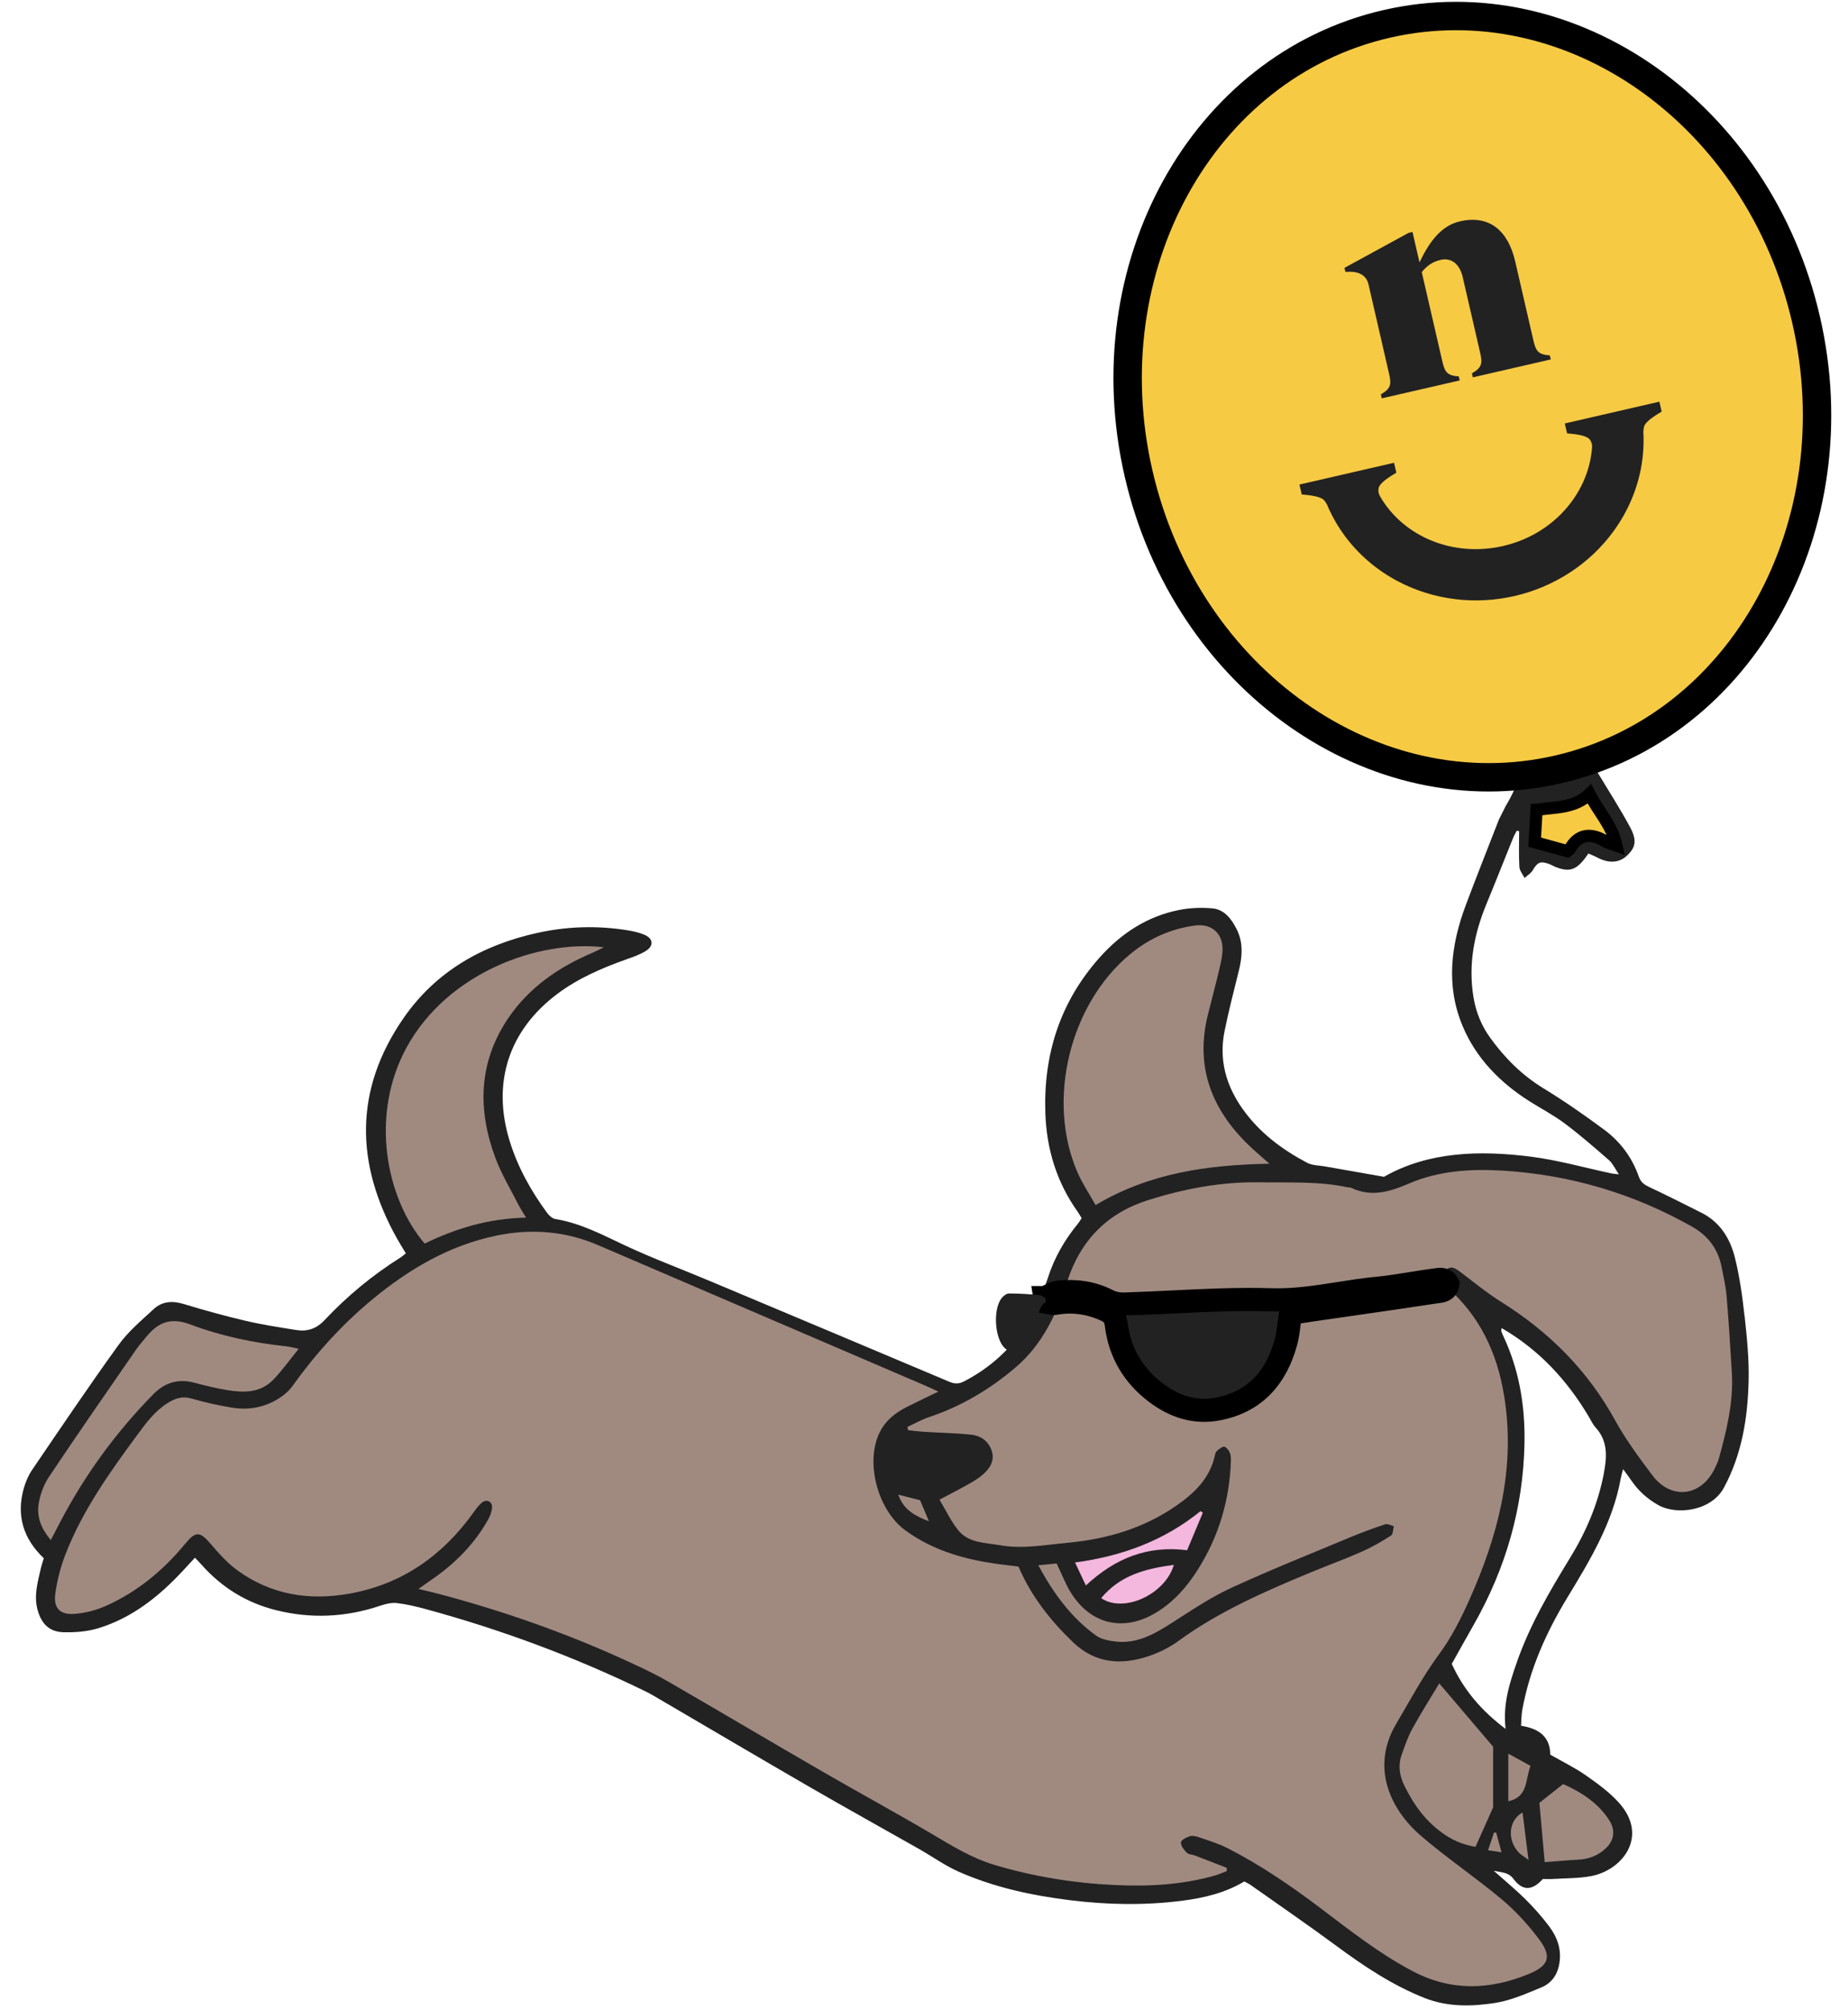
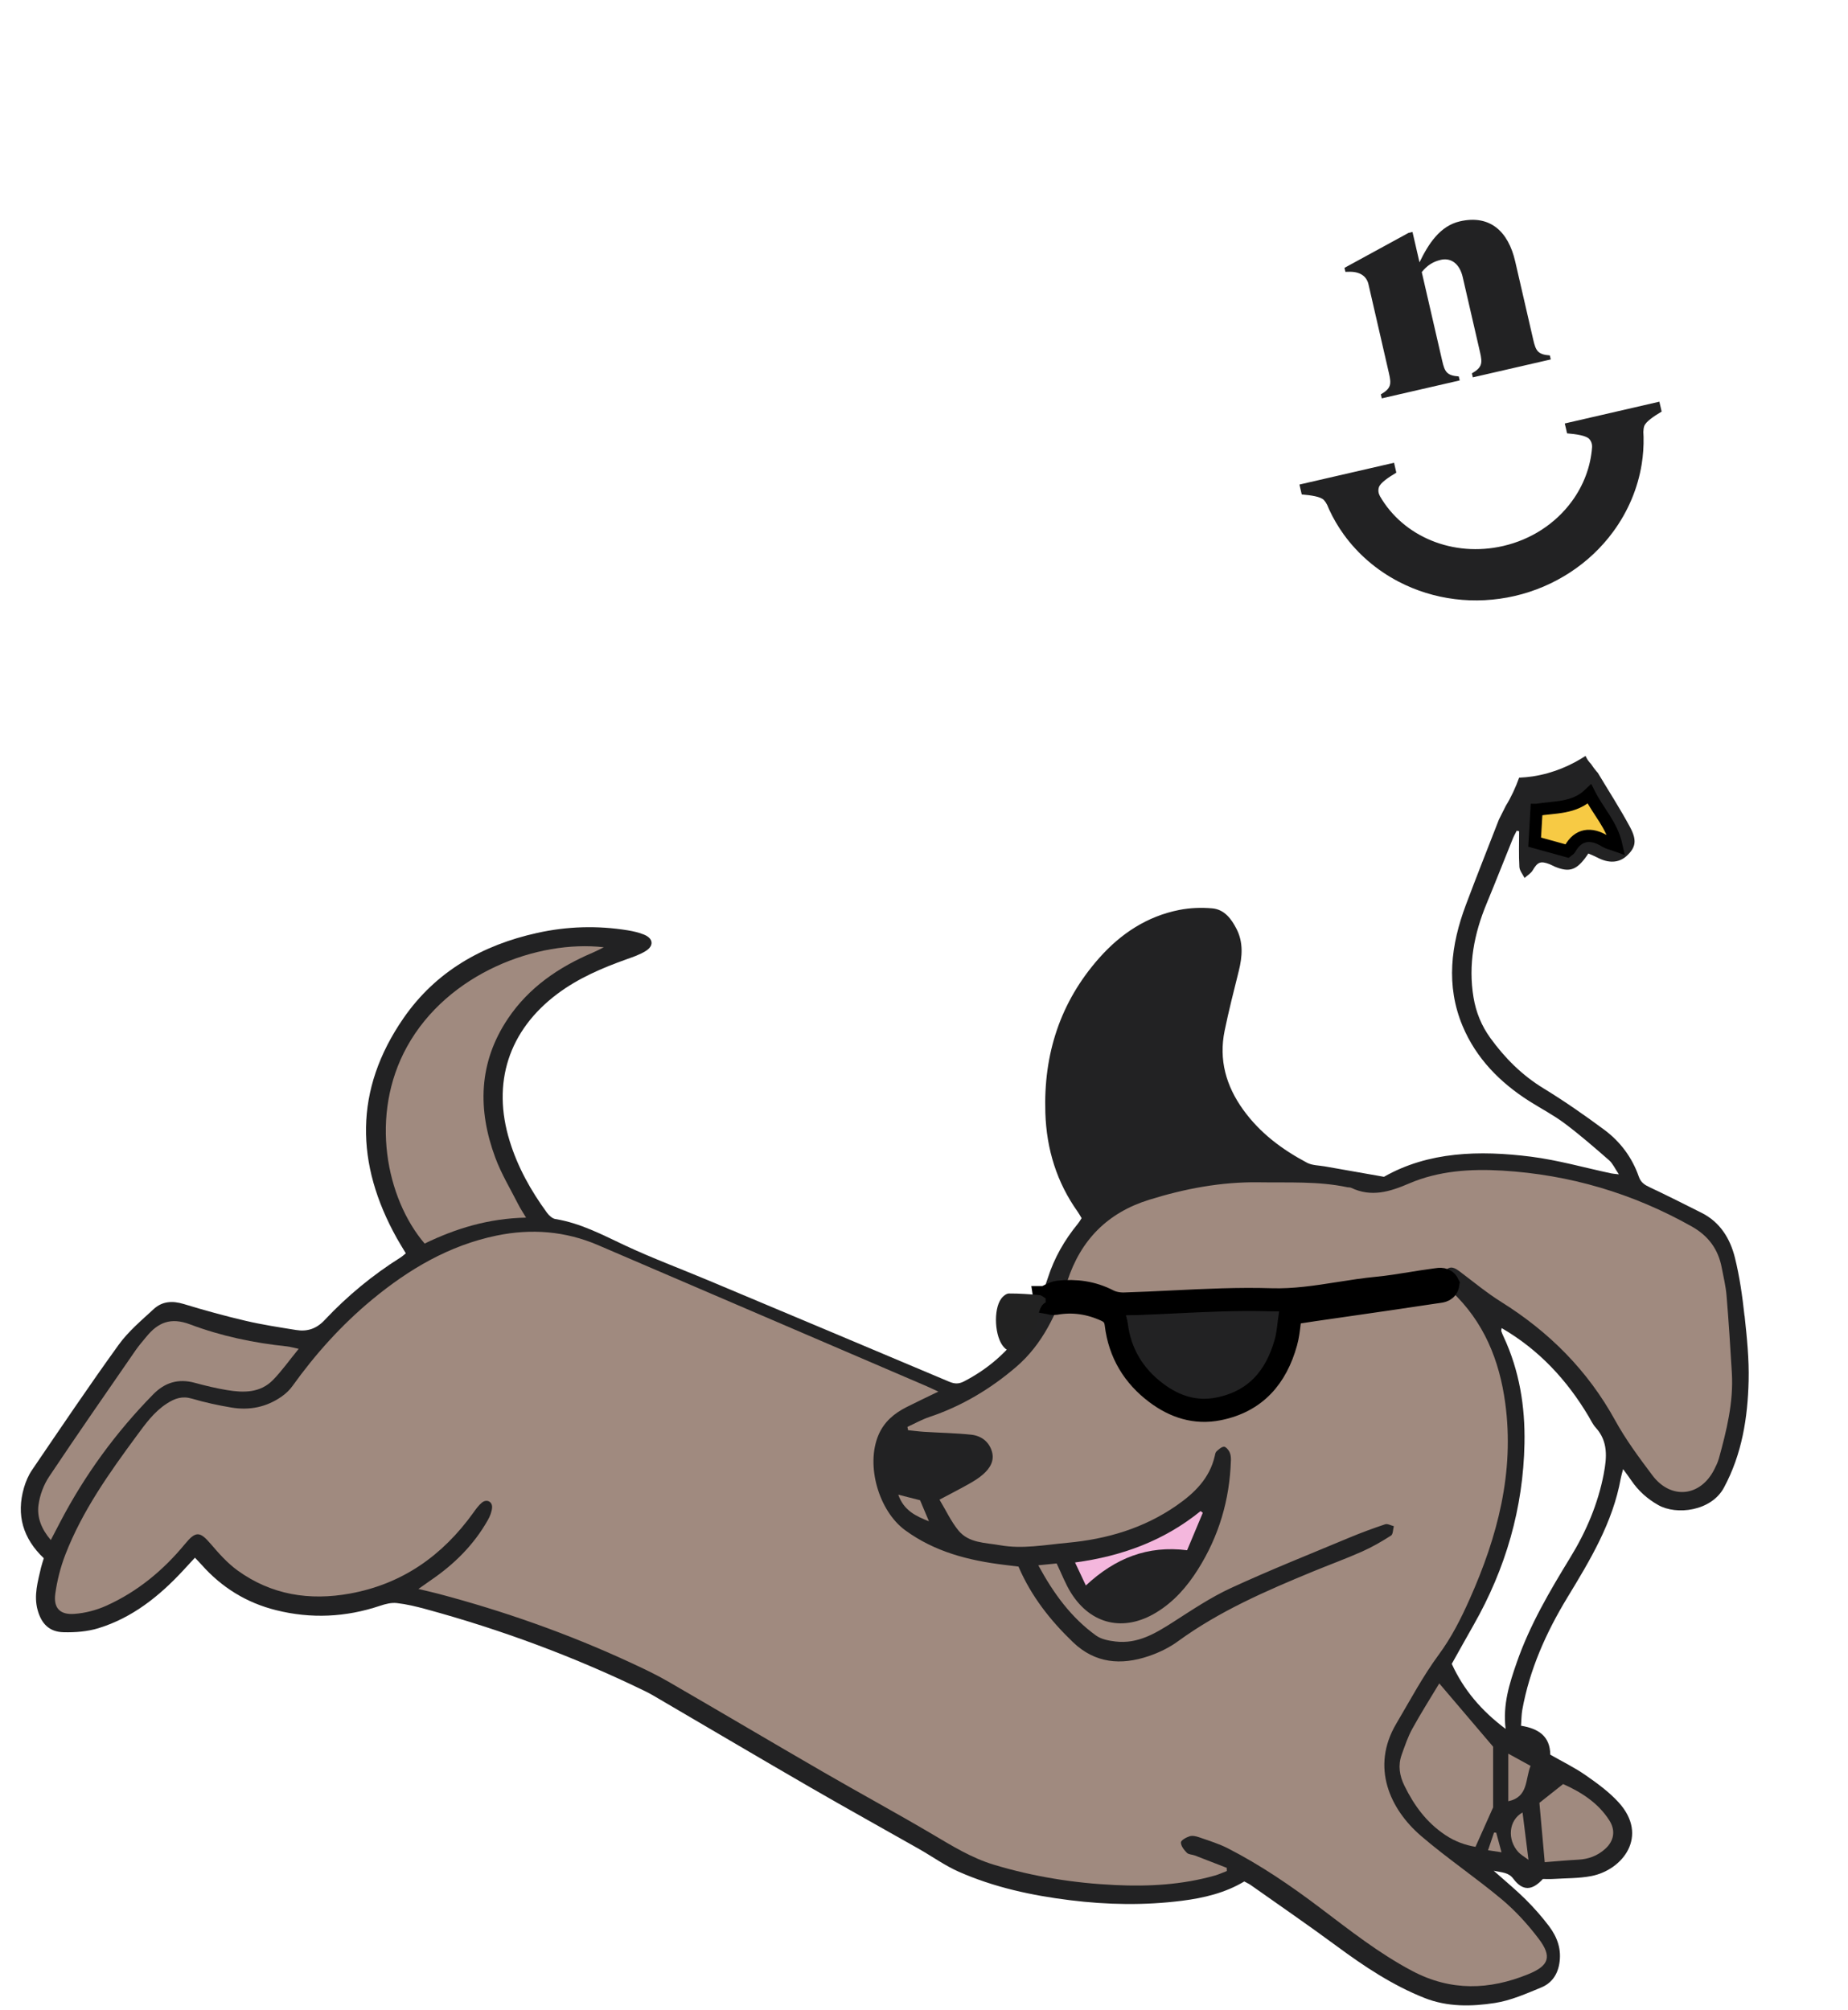
<svg xmlns="http://www.w3.org/2000/svg" width="80" height="87" viewBox="0 0 80 87" fill="none">
  <path d="M75.519 56.956C75.428 56.111 75.308 55.262 75.104 54.44C74.898 53.616 74.464 52.902 73.659 52.499C72.913 52.124 72.169 51.748 71.414 51.393C71.193 51.289 71.032 51.187 70.945 50.937C70.657 50.109 70.145 49.422 69.449 48.905C68.596 48.273 67.721 47.663 66.815 47.11C65.885 46.542 65.143 45.798 64.514 44.928C64.134 44.403 63.894 43.815 63.788 43.172C63.553 41.759 63.814 40.419 64.356 39.113C64.743 38.179 65.112 37.236 65.492 36.299C65.538 36.182 65.603 36.072 65.659 35.959C65.694 35.967 65.728 35.975 65.763 35.983C65.763 36.498 65.744 37.013 65.774 37.526C65.783 37.689 65.919 37.846 65.998 38.005C66.117 37.896 66.271 37.807 66.35 37.675C66.561 37.318 66.685 37.258 67.078 37.407C67.16 37.438 67.237 37.486 67.319 37.52C67.91 37.759 68.212 37.675 68.607 37.163C68.661 37.093 68.709 37.018 68.76 36.946C68.923 37.018 69.037 37.061 69.144 37.118C69.637 37.38 70.086 37.358 70.42 37.049C70.805 36.691 70.879 36.388 70.563 35.801C70.134 35.004 69.641 34.241 69.17 33.455C69.154 33.438 69.139 33.421 69.124 33.405C69.027 33.292 68.949 33.182 68.876 33.071C68.776 32.97 68.693 32.852 68.639 32.722C68.038 33.111 67.278 33.467 66.346 33.609C66.153 33.638 65.959 33.654 65.763 33.664C65.609 34.091 65.421 34.503 65.182 34.89C65.172 34.912 65.161 34.934 65.15 34.955C65.065 35.129 64.978 35.304 64.888 35.477C64.41 36.707 63.922 37.932 63.459 39.168C62.809 40.897 62.582 42.664 63.317 44.416C63.903 45.813 64.935 46.862 66.21 47.67C66.719 47.992 67.26 48.273 67.74 48.634C68.404 49.132 69.032 49.679 69.658 50.225C69.815 50.363 69.905 50.575 70.081 50.834C69.889 50.811 69.821 50.807 69.755 50.794C68.595 50.547 67.445 50.218 66.272 50.069C64.043 49.788 61.835 49.847 59.912 50.941C58.992 50.779 58.173 50.636 57.355 50.491C57.095 50.446 56.804 50.45 56.581 50.332C55.504 49.761 54.543 49.046 53.818 48.038C53.073 47.004 52.757 45.874 53.014 44.619C53.192 43.75 53.413 42.891 53.627 42.03C53.781 41.411 53.829 40.796 53.53 40.212C53.307 39.776 53.003 39.367 52.48 39.321C52.009 39.279 51.516 39.297 51.051 39.389C49.658 39.663 48.523 40.413 47.593 41.46C45.894 43.372 45.169 45.635 45.253 48.176C45.304 49.743 45.744 51.181 46.66 52.464C46.719 52.548 46.767 52.639 46.823 52.732C46.761 52.826 46.718 52.903 46.663 52.97C46.084 53.676 45.639 54.447 45.359 55.327C44.735 57.282 43.596 58.832 41.733 59.797C41.497 59.918 41.322 59.907 41.089 59.81C37.608 58.34 34.126 56.877 30.641 55.415C29.448 54.915 28.232 54.462 27.062 53.914C26.082 53.454 25.13 52.946 24.043 52.769C23.909 52.748 23.766 52.616 23.68 52.498C22.983 51.546 22.413 50.527 22.064 49.393C21.284 46.871 22.022 44.6 24.131 43.02C25.038 42.341 26.064 41.903 27.12 41.526C27.403 41.425 27.696 41.326 27.948 41.17C28.315 40.945 28.284 40.627 27.89 40.461C27.664 40.366 27.416 40.312 27.174 40.271C25.861 40.058 24.552 40.097 23.256 40.384C20.881 40.909 18.865 42.051 17.466 44.076C15.326 47.174 15.377 50.375 17.184 53.609C17.304 53.822 17.434 54.03 17.568 54.254C17.474 54.328 17.41 54.39 17.337 54.435C16.127 55.196 15.032 56.101 14.055 57.141C13.697 57.523 13.298 57.651 12.816 57.572C12.082 57.454 11.344 57.342 10.621 57.172C9.724 56.962 8.834 56.716 7.952 56.447C7.465 56.299 7.022 56.327 6.656 56.665C6.124 57.156 5.555 57.633 5.137 58.212C3.851 59.993 2.624 61.816 1.388 63.631C1.231 63.861 1.115 64.133 1.037 64.401C0.695 65.584 0.997 66.6 1.896 67.453C1.856 67.589 1.808 67.722 1.775 67.859C1.637 68.464 1.455 69.065 1.629 69.695C1.793 70.29 2.135 70.64 2.748 70.655C3.253 70.669 3.785 70.627 4.264 70.48C5.73 70.028 6.891 69.099 7.921 67.99C8.087 67.811 8.252 67.632 8.439 67.429C8.558 67.556 8.644 67.641 8.723 67.731C9.596 68.716 10.668 69.38 11.945 69.699C13.465 70.08 14.969 70.009 16.457 69.509C16.686 69.432 16.943 69.366 17.176 69.393C17.596 69.44 18.014 69.541 18.424 69.652C21.701 70.544 24.874 71.72 27.929 73.208C28.153 73.316 28.366 73.445 28.58 73.571C30.742 74.835 32.897 76.11 35.064 77.363C36.632 78.27 38.217 79.147 39.792 80.042C40.362 80.366 40.902 80.755 41.497 81.019C43.033 81.699 44.666 82.051 46.327 82.256C47.936 82.456 49.552 82.484 51.165 82.28C52.118 82.159 53.045 81.937 53.864 81.444C53.983 81.509 54.065 81.543 54.137 81.594C55.383 82.475 56.643 83.339 57.871 84.246C59.062 85.125 60.283 85.938 61.667 86.487C62.662 86.881 63.7 86.861 64.714 86.704C65.402 86.598 66.069 86.301 66.722 86.032C67.144 85.858 67.411 85.515 67.499 85.025C67.613 84.394 67.418 83.859 67.058 83.38C66.749 82.97 66.404 82.581 66.041 82.219C65.633 81.814 65.187 81.447 64.663 80.981C65.054 81.061 65.308 81.054 65.515 81.33C65.912 81.861 66.323 81.852 66.79 81.337C66.924 81.337 67.083 81.346 67.242 81.336C67.79 81.301 68.349 81.313 68.884 81.211C70.249 80.949 71.394 79.474 70.069 78.019C69.657 77.567 69.145 77.195 68.641 76.844C68.164 76.512 67.634 76.255 67.112 75.956C67.103 75.171 66.62 74.827 65.845 74.703C65.865 74.439 65.862 74.227 65.899 74.021C66.215 72.269 66.93 70.67 67.847 69.16C68.836 67.533 69.818 65.909 70.163 63.995C70.183 63.885 70.217 63.778 70.264 63.594C70.415 63.802 70.521 63.94 70.618 64.084C70.922 64.532 71.307 64.879 71.783 65.149C72.574 65.599 74.082 65.418 74.632 64.392C75.411 62.941 75.659 61.374 75.698 59.771C75.721 58.834 75.624 57.89 75.523 56.956H75.519ZM69.428 63.792C69.179 65.096 68.666 66.298 67.975 67.425C67.085 68.878 66.223 70.345 65.661 71.963C65.347 72.867 65.05 73.776 65.178 74.84C64.131 74.057 63.357 73.145 62.847 72.025C63.171 71.446 63.481 70.889 63.796 70.335C65.182 67.898 65.942 65.28 65.995 62.477C66.025 60.885 65.775 59.33 65.093 57.868C65.056 57.789 65.02 57.708 64.992 57.625C64.982 57.596 64.998 57.558 65.006 57.489C66.629 58.432 67.83 59.736 68.765 61.301C68.865 61.469 68.948 61.654 69.077 61.796C69.62 62.391 69.562 63.088 69.427 63.793L69.428 63.792Z" fill="#222223" />
  <path d="M74.404 63.152C74.361 63.305 74.29 63.45 74.218 63.593C73.626 64.789 72.339 64.935 71.534 63.866C70.958 63.101 70.381 62.322 69.921 61.486C68.734 59.327 67.068 57.66 64.994 56.361C64.366 55.968 63.789 55.49 63.196 55.043C62.996 54.894 62.798 54.77 62.586 54.987C62.394 55.184 62.437 55.412 62.581 55.619C62.651 55.719 62.74 55.809 62.831 55.894C64.233 57.208 64.91 58.875 65.162 60.738C65.567 63.727 64.827 66.517 63.624 69.217C63.25 70.057 62.842 70.869 62.286 71.624C61.593 72.563 61.04 73.608 60.444 74.615C59.326 76.503 60.184 78.324 61.508 79.465C62.634 80.434 63.877 81.268 65.017 82.223C65.61 82.72 66.146 83.31 66.613 83.928C67.194 84.698 67.06 85.089 66.164 85.456C64.473 86.146 62.809 86.203 61.133 85.317C59.692 84.555 58.426 83.552 57.138 82.58C55.874 81.625 54.571 80.735 53.16 80.012C52.768 79.811 52.338 79.681 51.921 79.535C51.79 79.489 51.628 79.449 51.505 79.486C51.355 79.532 51.124 79.66 51.122 79.755C51.12 79.906 51.258 80.08 51.379 80.203C51.455 80.281 51.611 80.276 51.727 80.32C52.188 80.496 52.645 80.675 53.105 80.854C53.106 80.9 53.108 80.946 53.109 80.992C52.94 81.056 52.775 81.135 52.601 81.185C51.183 81.588 49.73 81.669 48.271 81.599C46.493 81.516 44.745 81.237 43.034 80.722C42.069 80.432 41.23 79.912 40.372 79.405C38.813 78.485 37.219 77.621 35.652 76.714C33.407 75.416 31.179 74.094 28.935 72.796C28.398 72.485 27.834 72.219 27.27 71.958C24.592 70.719 21.818 69.742 18.966 68.988C18.711 68.921 18.454 68.864 18.114 68.782C18.335 68.626 18.489 68.515 18.645 68.408C19.657 67.719 20.51 66.876 21.116 65.805C21.21 65.64 21.288 65.447 21.302 65.261C21.32 65.001 21.071 64.878 20.866 65.041C20.718 65.161 20.601 65.326 20.489 65.484C19.158 67.337 17.417 68.569 15.15 68.981C13.401 69.3 11.746 69.04 10.284 67.981C9.845 67.664 9.472 67.242 9.117 66.827C8.652 66.284 8.472 66.271 8.008 66.835C7.068 67.976 5.95 68.902 4.599 69.509C4.172 69.701 3.689 69.827 3.222 69.861C2.593 69.909 2.308 69.605 2.394 68.984C2.474 68.41 2.621 67.833 2.83 67.293C3.563 65.403 4.727 63.764 5.92 62.146C6.299 61.633 6.665 61.117 7.221 60.757C7.575 60.528 7.889 60.42 8.311 60.544C8.872 60.709 9.448 60.834 10.024 60.93C10.807 61.061 11.546 60.909 12.201 60.447C12.372 60.326 12.534 60.174 12.656 60.004C13.654 58.612 14.79 57.348 16.112 56.254C17.706 54.936 19.451 53.906 21.504 53.484C23.004 53.176 24.47 53.29 25.884 53.896C30.627 55.929 35.368 57.968 40.11 60.004C40.255 60.067 40.397 60.136 40.621 60.239C40.119 60.483 39.679 60.69 39.244 60.91C38.71 61.182 38.275 61.54 38.028 62.12C37.471 63.432 38.04 65.404 39.187 66.242C40.466 67.176 41.925 67.548 43.456 67.736C43.666 67.761 43.876 67.787 44.09 67.814C44.639 69.093 45.468 70.145 46.451 71.088C47.41 72.007 48.531 72.092 49.719 71.692C50.167 71.541 50.615 71.325 50.996 71.046C52.793 69.737 54.808 68.864 56.845 68.024C57.55 67.733 58.267 67.473 58.964 67.163C59.399 66.97 59.816 66.728 60.218 66.471C60.307 66.414 60.301 66.205 60.339 66.065C60.212 66.034 60.068 65.948 59.963 65.983C59.443 66.156 58.927 66.347 58.42 66.558C56.703 67.275 54.972 67.965 53.285 68.743C52.404 69.15 51.588 69.701 50.767 70.227C50.007 70.712 49.246 71.167 48.3 71.058C48.009 71.024 47.678 70.964 47.45 70.8C46.381 70.03 45.618 68.996 44.948 67.757C45.279 67.724 45.53 67.7 45.742 67.678C45.961 68.132 46.122 68.565 46.363 68.95C47.228 70.33 48.652 70.65 50.048 69.805C50.811 69.344 51.382 68.692 51.852 67.948C52.766 66.503 53.233 64.921 53.286 63.215C53.289 63.094 53.278 62.958 53.226 62.853C53.178 62.755 53.06 62.619 52.983 62.625C52.87 62.634 52.755 62.743 52.66 62.83C52.614 62.872 52.603 62.959 52.587 63.027C52.366 63.994 51.711 64.629 50.938 65.167C49.516 66.157 47.915 66.626 46.207 66.784C45.236 66.873 44.268 67.063 43.29 66.889C42.651 66.775 41.937 66.803 41.484 66.243C41.169 65.854 40.952 65.385 40.671 64.917C41.141 64.667 41.546 64.46 41.943 64.237C42.157 64.115 42.374 63.984 42.557 63.822C42.849 63.566 43.058 63.24 42.941 62.835C42.815 62.401 42.474 62.15 42.042 62.104C41.372 62.034 40.696 62.023 40.023 61.981C39.785 61.967 39.548 61.934 39.311 61.91C39.302 61.862 39.293 61.814 39.283 61.766C39.597 61.623 39.902 61.45 40.227 61.34C41.63 60.872 42.879 60.123 43.988 59.172C45.127 58.197 45.749 56.861 46.201 55.466C46.784 53.667 47.955 52.493 49.741 51.937C51.291 51.454 52.872 51.154 54.507 51.179C55.785 51.2 57.066 51.125 58.329 51.393C58.382 51.404 58.441 51.394 58.487 51.416C59.365 51.832 60.154 51.594 61.007 51.227C62.28 50.68 63.663 50.591 65.038 50.673C67.955 50.848 70.687 51.656 73.239 53.093C73.96 53.5 74.382 54.078 74.534 54.876C74.61 55.277 74.709 55.677 74.742 56.082C74.835 57.197 74.906 58.314 74.972 59.431C75.047 60.71 74.741 61.934 74.406 63.152H74.404Z" fill="#A08A7F" />
  <path d="M45.233 56.169C45.294 56.144 45.354 56.114 45.414 56.084C45.548 56.017 45.681 55.95 45.82 55.935C46.569 55.855 47.29 55.95 47.975 56.305C48.178 56.41 48.437 56.454 48.669 56.448C49.367 56.427 50.066 56.393 50.765 56.359C52.187 56.289 53.608 56.22 55.027 56.264C56.032 56.295 57.001 56.143 57.969 55.991C58.516 55.905 59.062 55.819 59.615 55.766C60.099 55.72 60.579 55.642 61.06 55.565C61.397 55.51 61.734 55.456 62.072 55.412C62.097 55.409 62.122 55.405 62.147 55.401C62.339 55.371 62.556 55.337 62.678 55.582C62.633 55.866 62.411 55.892 62.221 55.915C62.194 55.918 62.169 55.921 62.144 55.925C60.871 56.119 59.598 56.302 58.324 56.486C57.837 56.556 57.349 56.626 56.861 56.697C56.653 56.727 56.445 56.76 56.233 56.793C56.111 56.812 55.988 56.832 55.862 56.851C55.842 56.988 55.826 57.125 55.81 57.261C55.776 57.55 55.742 57.836 55.666 58.109C55.247 59.618 54.351 60.668 52.75 60.987C51.747 61.188 50.851 60.892 50.062 60.301C49.072 59.562 48.471 58.564 48.322 57.325C48.287 57.027 48.154 56.844 47.889 56.721C47.182 56.395 46.45 56.282 45.678 56.42C45.587 56.436 45.489 56.412 45.392 56.388C45.347 56.377 45.301 56.366 45.257 56.359C45.253 56.328 45.248 56.296 45.244 56.264C45.24 56.233 45.236 56.201 45.231 56.169H45.233Z" fill="#222223" />
  <path d="M45.233 56.169C45.294 56.144 45.354 56.114 45.414 56.084C45.548 56.017 45.681 55.95 45.82 55.935C46.569 55.855 47.29 55.95 47.975 56.305C48.178 56.41 48.437 56.454 48.669 56.448C49.367 56.427 50.066 56.393 50.765 56.359C52.187 56.289 53.608 56.22 55.027 56.264C56.032 56.295 57.001 56.143 57.969 55.991C58.516 55.905 59.062 55.819 59.615 55.766C60.099 55.72 60.579 55.642 61.06 55.565C61.397 55.51 61.734 55.456 62.072 55.412C62.097 55.409 62.122 55.405 62.147 55.401C62.339 55.371 62.556 55.337 62.678 55.582C62.633 55.866 62.411 55.892 62.221 55.915C62.194 55.918 62.169 55.921 62.144 55.925C60.871 56.119 59.598 56.302 58.324 56.486C57.837 56.556 57.349 56.626 56.861 56.697C56.653 56.727 56.445 56.76 56.233 56.793C56.111 56.812 55.988 56.832 55.862 56.851C55.842 56.988 55.826 57.125 55.81 57.261C55.776 57.55 55.742 57.836 55.666 58.109C55.247 59.618 54.351 60.668 52.75 60.987C51.747 61.188 50.851 60.892 50.062 60.301C49.072 59.562 48.471 58.564 48.322 57.325C48.287 57.027 48.154 56.844 47.889 56.721C47.182 56.395 46.45 56.282 45.678 56.42C45.587 56.436 45.489 56.412 45.392 56.388C45.347 56.377 45.301 56.366 45.257 56.359C45.253 56.328 45.248 56.296 45.244 56.264C45.24 56.233 45.236 56.201 45.231 56.169H45.233Z" stroke="black" />
  <path d="M45.267 56.377C44.794 56.621 45.054 57.572 44.49 57.679C44.174 58.396 43.594 57.819 44.186 58.376C43.856 58.587 43.645 58.519 43.458 58.316C43.06 57.885 42.99 56.693 43.346 56.211C43.421 56.108 43.564 55.992 43.676 55.992C44.117 55.989 44.558 56.022 44.998 56.06C45.091 56.068 45.176 56.153 45.265 56.203C45.265 56.261 45.265 56.32 45.267 56.378V56.377Z" fill="#222222" />
-   <path d="M67.454 33.305C75.434 31.467 80.239 22.754 78.186 13.843C76.134 4.932 68.001 -0.802 60.022 1.036C52.042 2.874 47.237 11.587 49.289 20.498C51.342 29.409 59.474 35.143 67.454 33.305Z" fill="#F7CA44" stroke="black" stroke-width="1.229" stroke-miterlimit="10" />
  <path d="M67.773 18.474L67.838 18.759C68.246 18.794 68.654 18.853 68.796 18.999V19C68.89 19.097 68.93 19.235 68.92 19.37C68.858 20.193 68.56 20.999 68.046 21.701C67.337 22.67 66.28 23.357 65.07 23.635C62.898 24.135 60.746 23.226 59.741 21.483C59.674 21.366 59.65 21.225 59.692 21.096V21.095C59.754 20.901 60.096 20.67 60.447 20.46L60.349 20.032L56.253 20.975L56.352 21.403C56.759 21.438 57.167 21.497 57.309 21.643C57.36 21.697 57.408 21.767 57.453 21.855C57.481 21.921 57.508 21.987 57.538 22.053C57.716 22.44 57.931 22.806 58.18 23.149C58.785 23.982 59.587 24.677 60.537 25.174C62.064 25.973 63.851 26.194 65.569 25.799C67.287 25.403 68.814 24.411 69.837 23.013C70.485 22.129 70.901 21.131 71.069 20.094C71.132 19.704 71.158 19.31 71.15 18.914C71.148 18.843 71.144 18.77 71.141 18.7C71.143 18.604 71.155 18.52 71.177 18.451C71.24 18.257 71.582 18.026 71.933 17.816L71.834 17.388L67.739 18.331L67.772 18.474H67.773Z" fill="#222223" />
  <path d="M62.367 11.25C62.032 11.327 61.782 11.489 61.548 11.778L62.434 15.623C62.543 16.095 62.632 16.257 63.15 16.295L63.191 16.468L59.817 17.244L59.777 17.071C60.227 16.811 60.236 16.625 60.127 16.154L59.242 12.309C59.156 11.937 58.851 11.746 58.371 11.765L58.242 11.768L58.202 11.595L60.974 10.082L61.147 10.041L61.45 11.356C61.839 10.549 62.34 9.78 63.196 9.582C64.511 9.28 65.296 10.026 65.593 11.316L66.376 14.714C66.485 15.185 66.574 15.347 67.092 15.385L67.133 15.559L63.759 16.335L63.719 16.162C64.169 15.902 64.178 15.716 64.07 15.245L63.321 11.995C63.189 11.424 62.824 11.143 62.366 11.249L62.367 11.25Z" fill="#222223" />
  <path d="M64.417 80.094C64.515 79.804 64.596 79.566 64.676 79.328C64.707 79.329 64.74 79.331 64.771 79.332C64.839 79.583 64.906 79.833 65 80.18C64.781 80.147 64.635 80.125 64.418 80.094H64.417Z" fill="#A08A7F" />
  <path d="M63.873 79.945C63.442 79.871 63.004 79.725 62.571 79.436C61.753 78.892 61.217 78.155 60.797 77.299C60.583 76.862 60.514 76.419 60.678 75.959C60.815 75.577 60.945 75.185 61.14 74.832C61.515 74.15 61.934 73.491 62.306 72.871C63.068 73.766 63.83 74.66 64.637 75.61V78.238C64.335 78.915 64.122 79.389 63.874 79.945H63.873Z" fill="#A08A7F" />
  <path d="M65.729 80.172C65.238 79.632 65.306 78.794 65.911 78.457C65.993 79.12 66.072 79.744 66.168 80.508C65.961 80.353 65.826 80.279 65.729 80.172Z" fill="#A08A7F" />
  <path d="M67.668 77.228C68.426 77.567 69.17 78.021 69.667 78.798C69.949 79.238 69.873 79.691 69.484 80.038C69.152 80.334 68.766 80.479 68.322 80.501C67.847 80.526 67.374 80.57 66.871 80.609C66.786 79.667 66.712 78.823 66.641 78.041C67.012 77.748 67.314 77.509 67.667 77.228H67.668Z" fill="#A08A7F" />
  <path d="M66.258 76.442C66.021 77.023 66.171 77.785 65.294 77.972V75.912C65.685 76.127 65.957 76.276 66.258 76.441V76.442Z" fill="#A08A7F" />
  <path d="M39.83 64.942C39.959 65.25 40.086 65.552 40.214 65.853C39.65 65.632 39.123 65.385 38.887 64.701C39.232 64.79 39.521 64.864 39.83 64.942Z" fill="#A08A7F" />
  <path d="M48.752 56.94C49.031 58.159 49.584 59.166 50.638 59.843C51.854 60.624 53.289 60.443 54.244 59.375C54.879 58.665 55.164 57.81 55.172 56.807C53.031 56.852 50.915 56.895 48.752 56.94Z" fill="#222223" />
-   <path d="M46.652 50.768C45.28 47.636 46.31 43.435 48.959 41.275C49.777 40.608 50.704 40.198 51.752 40.061C52.411 39.975 52.911 40.372 52.923 41.044C52.929 41.357 52.849 41.675 52.777 41.984C52.624 42.639 52.446 43.29 52.285 43.943C51.733 46.183 52.45 48.025 54.065 49.58C54.32 49.826 54.592 50.053 54.952 50.375C52.273 50.424 49.768 50.771 47.428 52.164C47.159 51.684 46.862 51.244 46.653 50.766L46.652 50.768Z" fill="#A08A7F" />
  <path d="M17.618 45.311C19.386 42.11 23.288 40.676 26.141 41.005C25.935 41.106 25.808 41.175 25.674 41.232C24.188 41.861 22.892 42.744 21.983 44.102C20.713 45.998 20.671 48.036 21.442 50.114C21.705 50.824 22.106 51.483 22.45 52.163C22.527 52.317 22.626 52.459 22.773 52.708C21.14 52.742 19.726 53.18 18.382 53.831C16.713 51.874 15.987 48.265 17.618 45.311Z" fill="#A08A7F" />
-   <path d="M1.668 65.138C1.726 64.716 1.891 64.272 2.128 63.917C3.355 62.079 4.618 60.264 5.874 58.445C6.014 58.242 6.18 58.055 6.337 57.863C6.842 57.246 7.386 57.012 8.227 57.329C9.569 57.834 10.98 58.132 12.414 58.281C12.55 58.295 12.683 58.335 12.93 58.388C12.518 58.893 12.2 59.343 11.821 59.733C11.267 60.301 10.546 60.294 9.828 60.174C9.357 60.096 8.89 59.983 8.428 59.858C7.726 59.668 7.142 59.839 6.634 60.356C5.018 62.002 3.673 63.843 2.605 65.887C2.482 66.121 2.361 66.356 2.199 66.665C1.794 66.191 1.593 65.681 1.667 65.139L1.668 65.138Z" fill="#A08A7F" />
+   <path d="M1.668 65.138C1.726 64.716 1.891 64.272 2.128 63.917C3.355 62.079 4.618 60.264 5.874 58.445C6.014 58.242 6.18 58.055 6.337 57.863C6.842 57.246 7.386 57.012 8.227 57.329C9.569 57.834 10.98 58.132 12.414 58.281C12.55 58.295 12.683 58.335 12.93 58.388C12.518 58.893 12.2 59.343 11.821 59.733C11.267 60.301 10.546 60.294 9.828 60.174C9.357 60.096 8.89 59.983 8.428 59.858C7.726 59.668 7.142 59.839 6.634 60.356C5.018 62.002 3.673 63.843 2.605 65.887C2.482 66.121 2.361 66.356 2.199 66.665C1.794 66.191 1.593 65.681 1.667 65.139Z" fill="#A08A7F" />
  <path d="M66.519 35.058C67.32 34.925 68.138 35.008 68.808 34.371C69.198 35.144 69.776 35.703 69.976 36.601C69.764 36.525 69.618 36.5 69.501 36.426C68.868 36.028 68.318 36.111 67.966 36.741C67.943 36.784 67.888 36.808 67.844 36.844C67.405 36.722 66.969 36.602 66.435 36.454C66.459 36.04 66.488 35.561 66.517 35.058H66.519Z" fill="#F7CA44" stroke="black" stroke-width="0.53" stroke-miterlimit="10" />
  <path d="M47.007 68.632C46.848 68.295 46.711 68.001 46.539 67.636C48.591 67.361 50.406 66.682 51.974 65.411C52.005 65.436 52.038 65.461 52.069 65.486C51.842 66.028 51.614 66.57 51.39 67.106C49.679 66.891 48.283 67.445 47.007 68.631V68.632Z" fill="#F4B7DD" />
-   <path d="M50.816 67.739C50.446 69.015 48.642 69.847 47.669 69.179C48.492 68.185 49.599 67.9 50.816 67.739Z" fill="#F4B7DD" />
</svg>